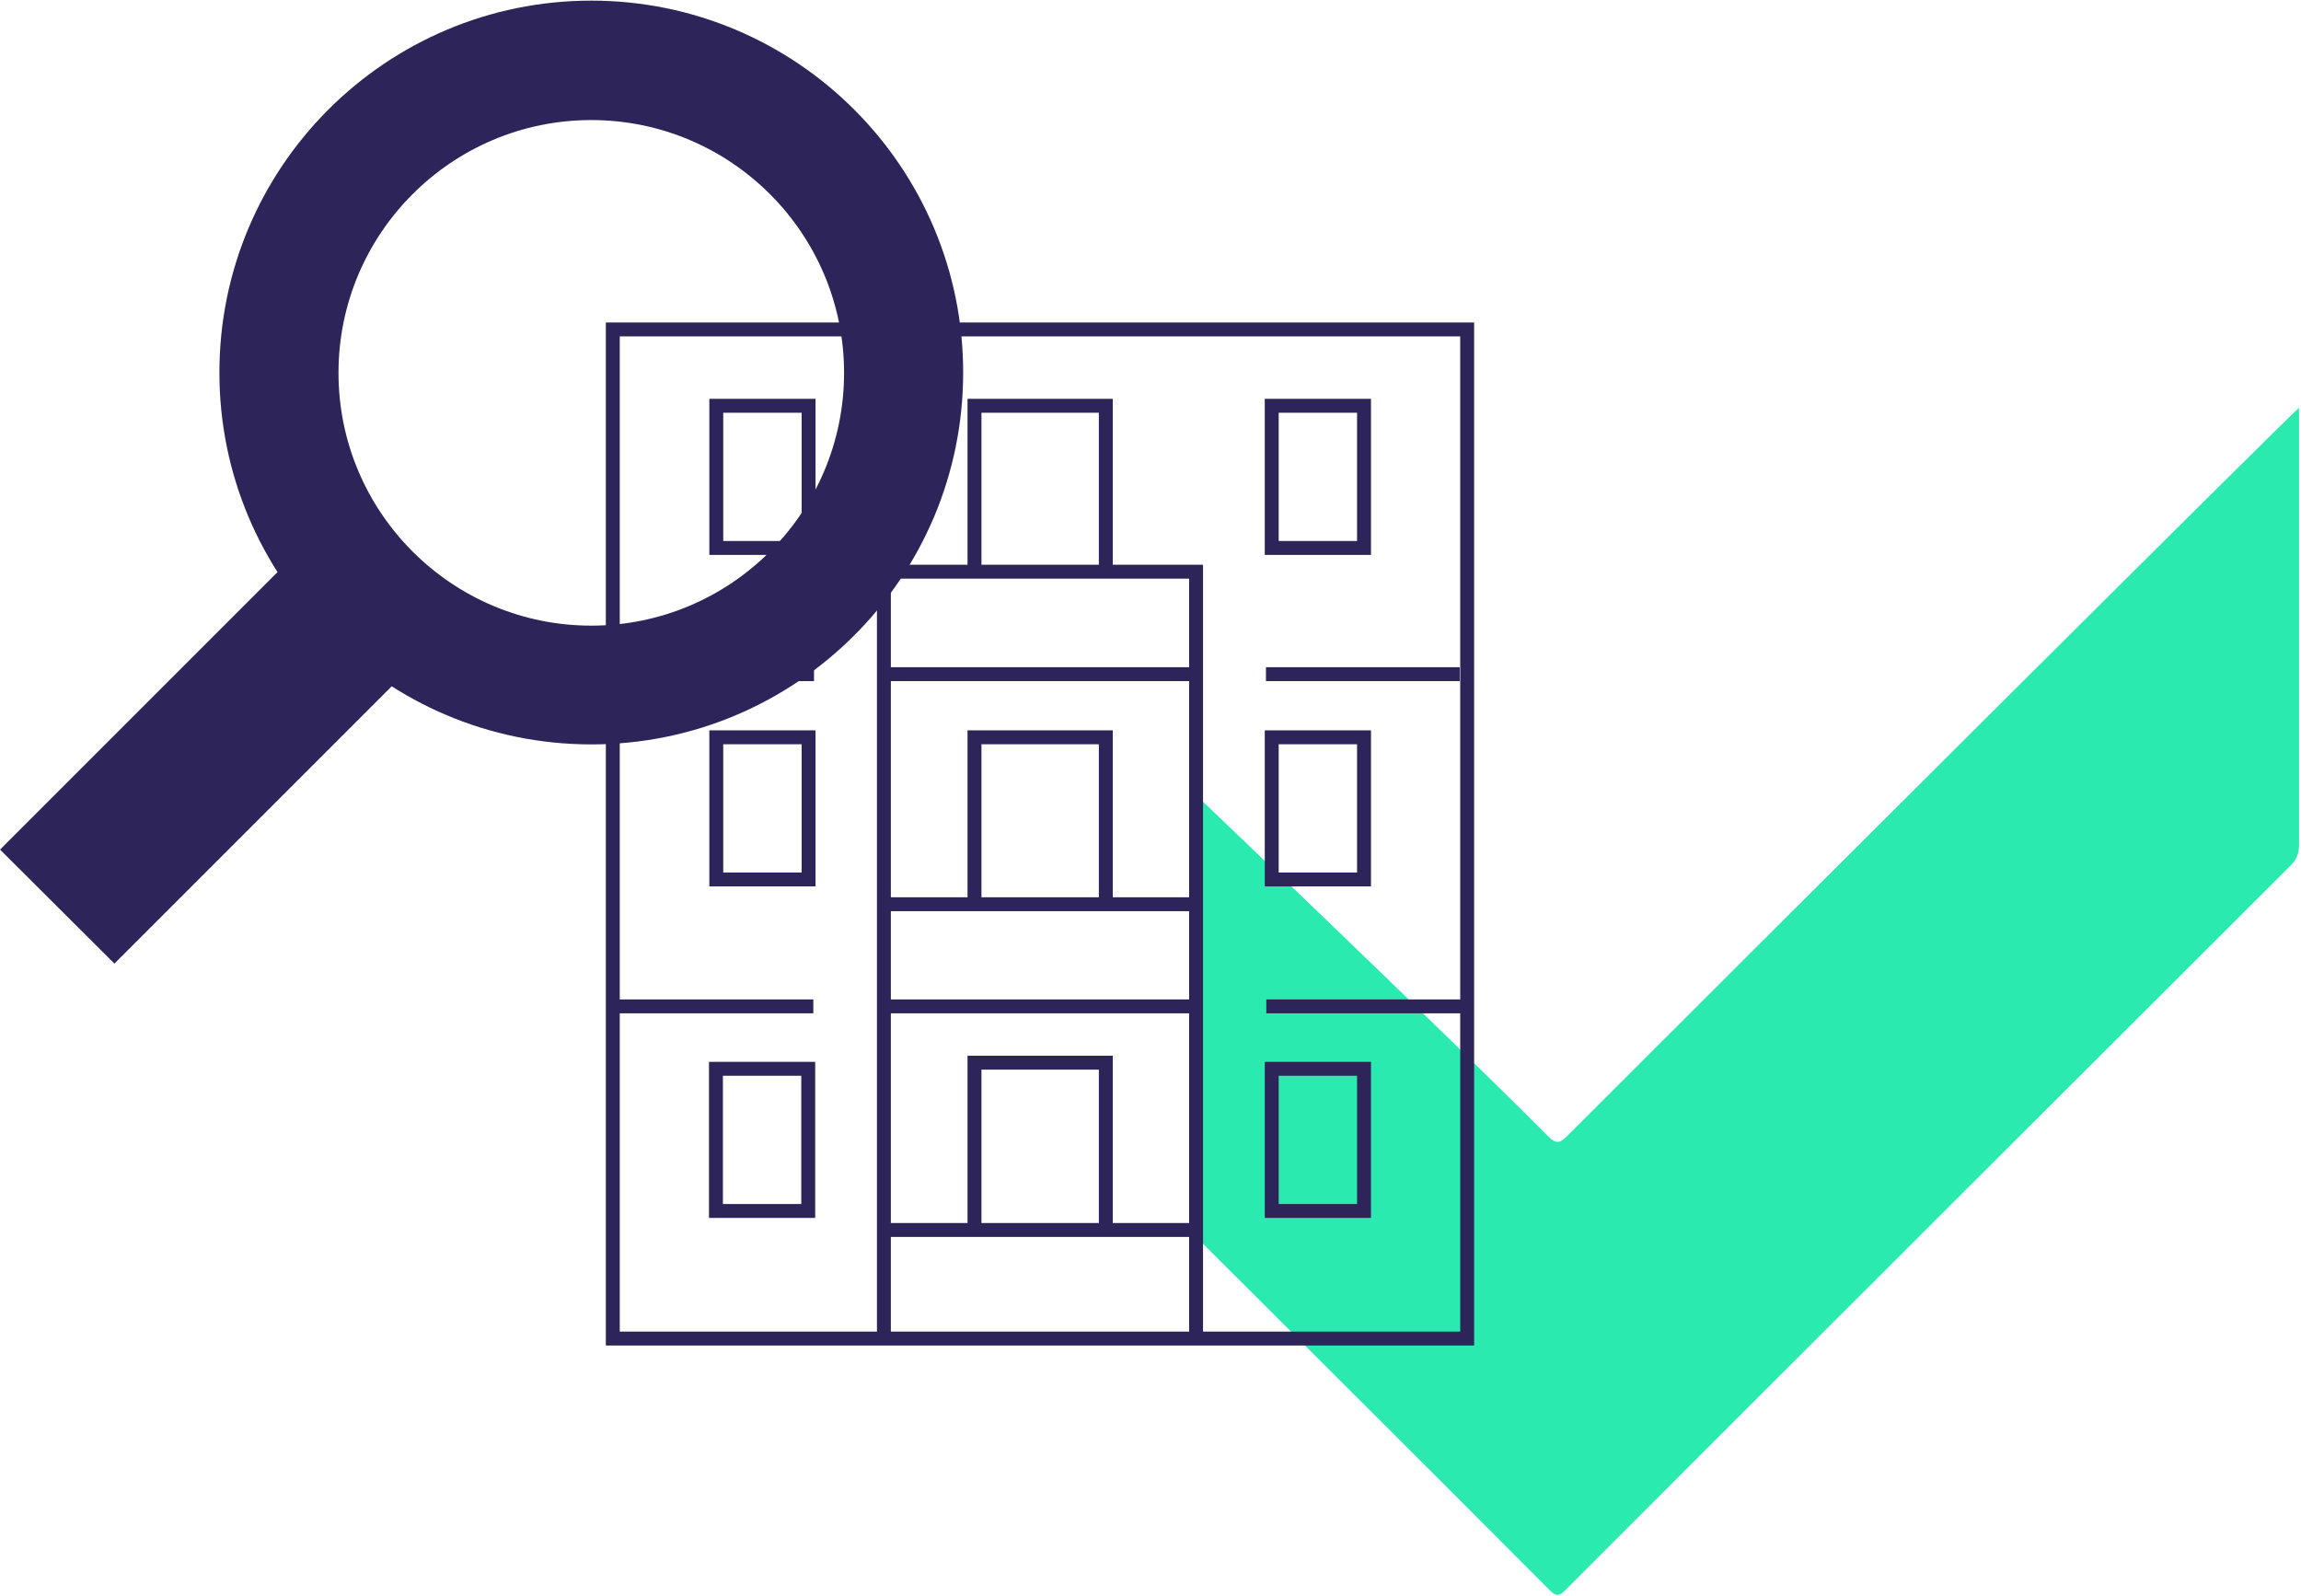
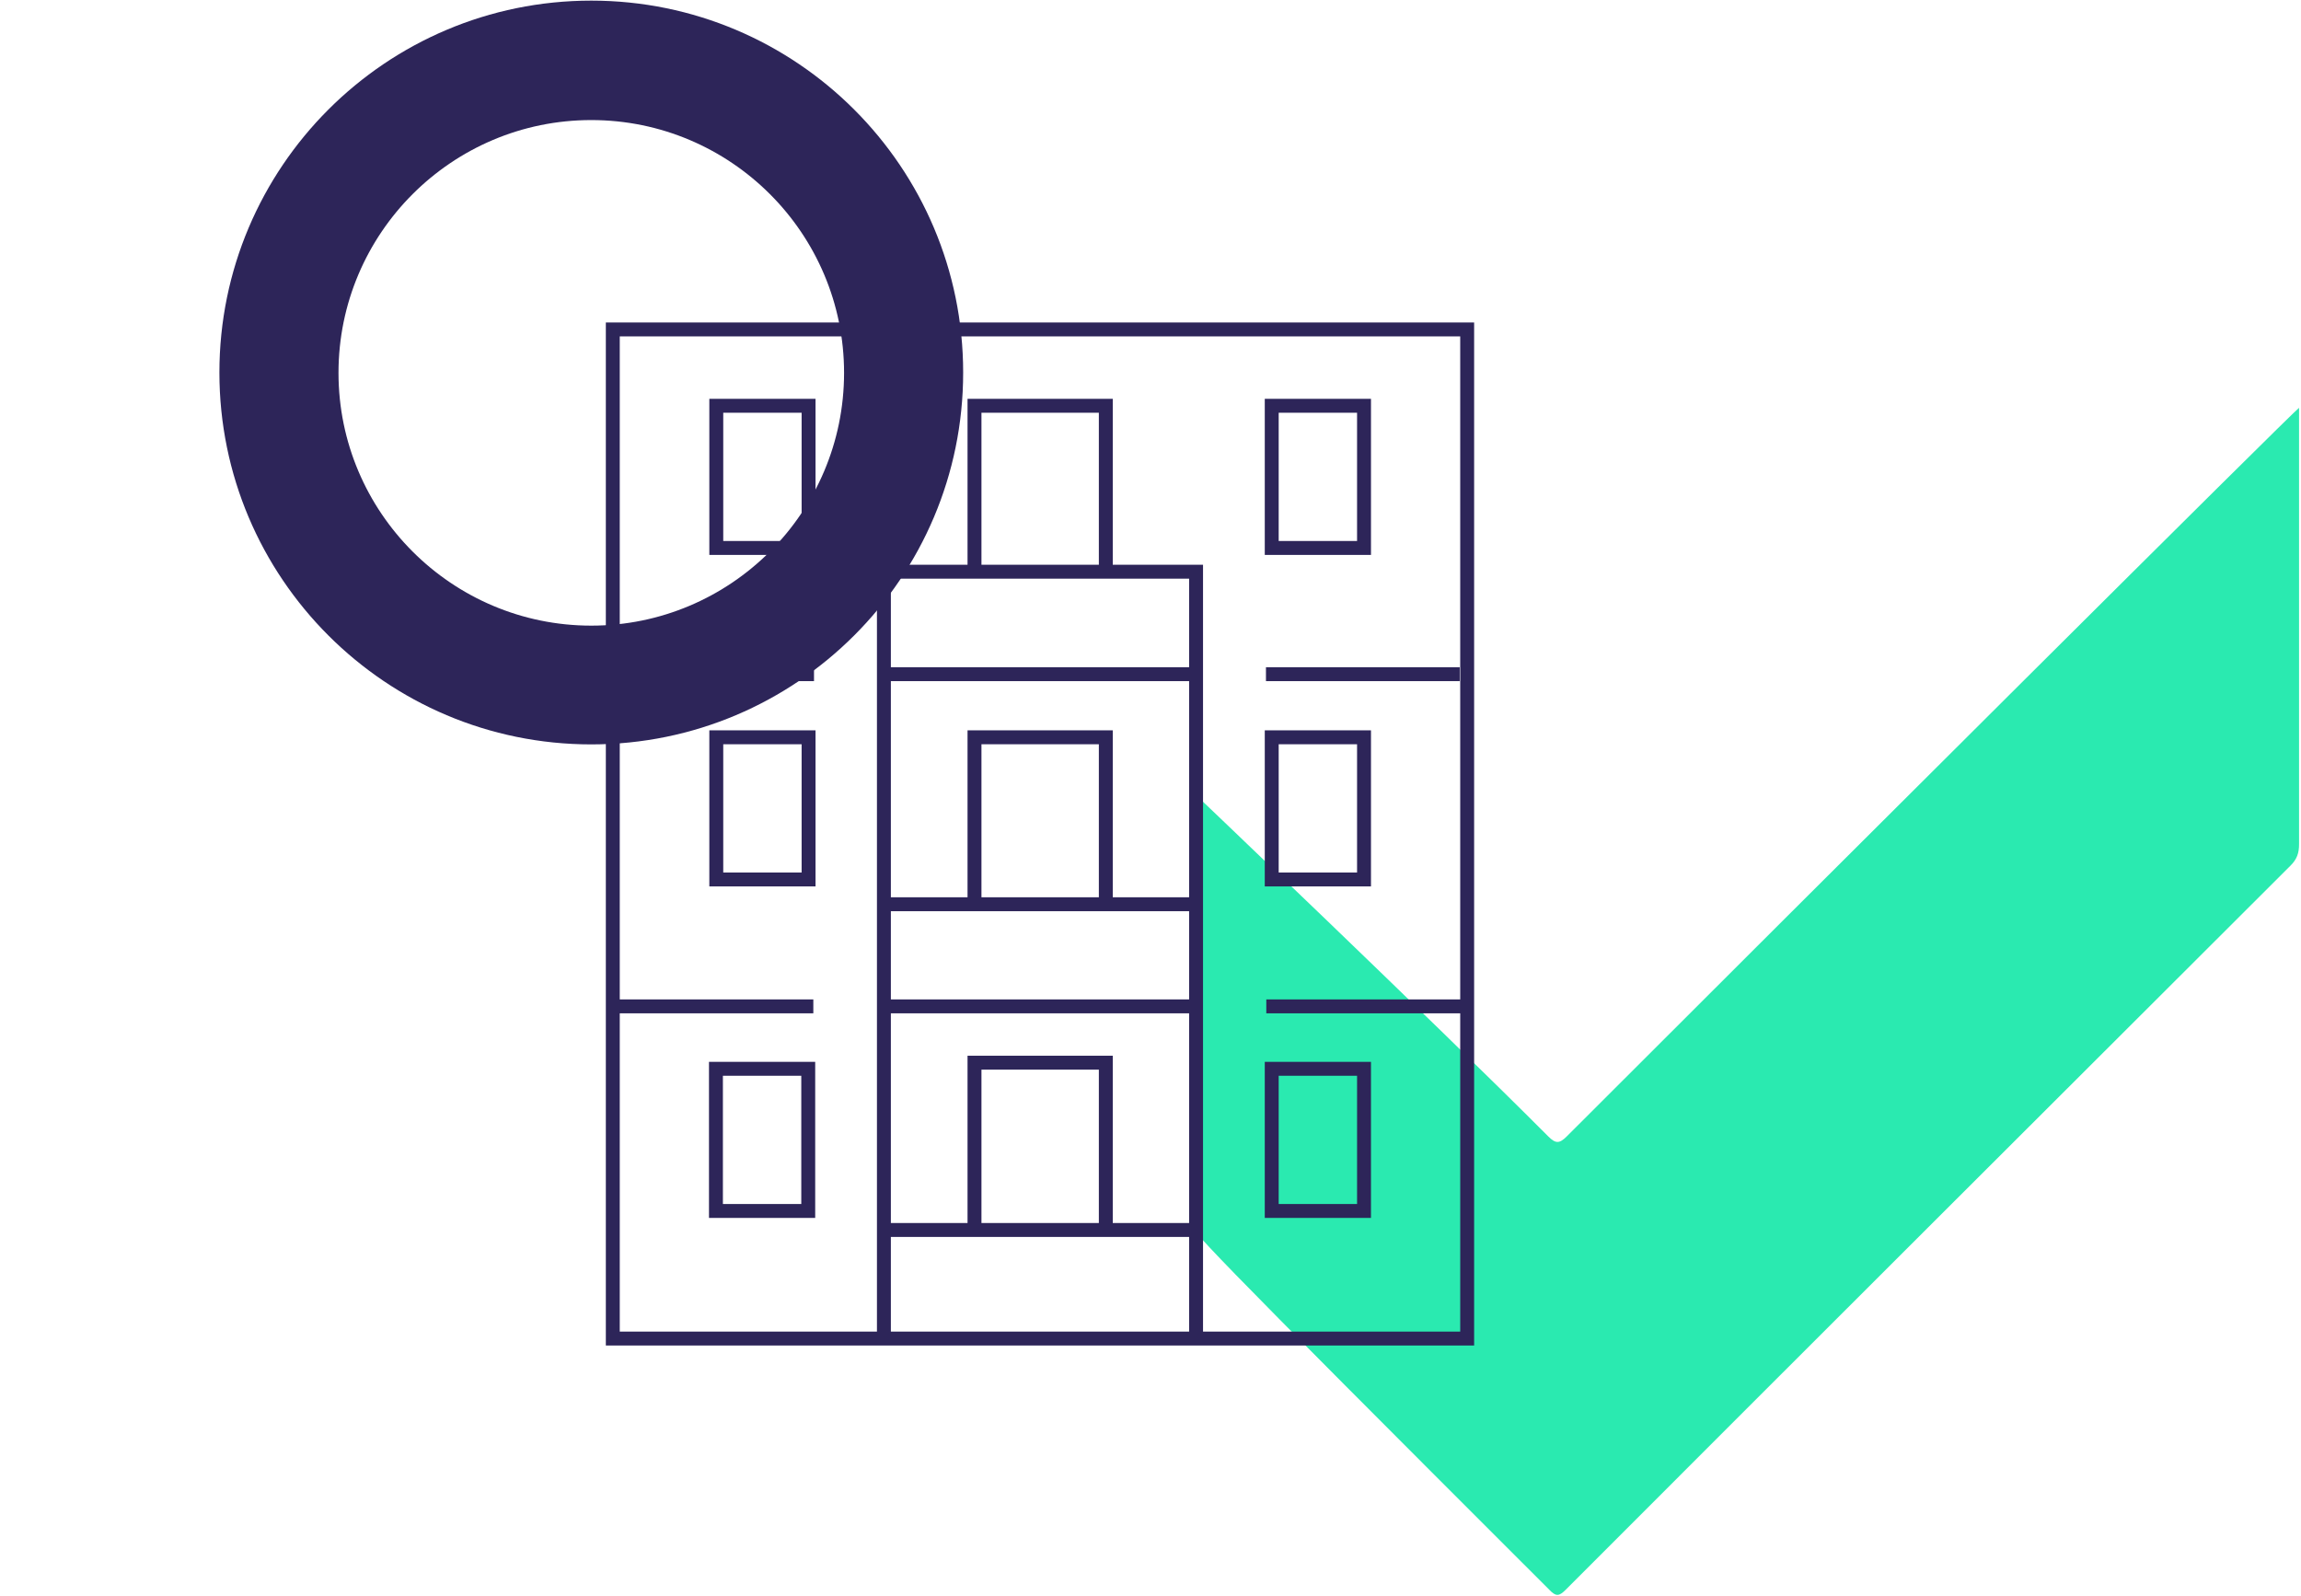
<svg xmlns="http://www.w3.org/2000/svg" width="754" height="523" viewBox="0 0 754 523" fill="none">
-   <path d="M753.363 133.635C753.363 145.754 753.363 251.825 753.363 276.619C753.363 279.51 752.696 281.511 750.583 283.624C671.42 362.676 592.145 441.729 513.092 520.893C510.868 523.116 509.868 523.228 507.644 520.893C469.285 482.423 430.926 444.175 392.456 405.816C390.9 404.26 389.899 402.703 389.899 400.368C389.899 363.788 389.899 258.607 389.899 258.607C389.899 258.607 469.619 334.546 507.31 372.349C509.757 374.796 510.98 374.796 513.426 372.349C591.922 293.853 752.918 133.413 753.363 133.635Z" fill="#2AEAB0" />
+   <path d="M753.363 133.635C753.363 145.754 753.363 251.825 753.363 276.619C753.363 279.51 752.696 281.511 750.583 283.624C671.42 362.676 592.145 441.729 513.092 520.893C510.868 523.116 509.868 523.228 507.644 520.893C390.9 404.26 389.899 402.703 389.899 400.368C389.899 363.788 389.899 258.607 389.899 258.607C389.899 258.607 469.619 334.546 507.31 372.349C509.757 374.796 510.98 374.796 513.426 372.349C591.922 293.853 752.918 133.413 753.363 133.635Z" fill="#2AEAB0" />
  <path d="M480.545 329.764H414.946M266.514 329.764H202.36M478.322 220.913H414.835M266.737 220.913H201.137M391.597 220.913H289.974M319.327 404.813V348.22H362.356V404.813M319.327 296.186V241.594H362.356V296.186M319.327 187.558V132.966H362.356V187.558M391.931 437.28V187.335H289.641V437.28M393.71 329.764H287.862M393.71 403.035H287.862M393.71 296.297H287.973M480.768 107.949V438.614H200.804V107.949H480.768ZM234.604 396.808V350.222H264.846V396.808H234.604ZM264.958 288.18H234.715V241.594H264.958V288.18ZM264.958 179.552H234.715V132.966H264.958V179.552ZM446.968 396.808H416.725V350.222H446.968V396.808ZM446.968 288.18H416.725V241.594H446.968V288.18ZM446.968 179.552H416.725V132.966H446.968V179.552Z" stroke="#2D2559" stroke-width="4.559" />
  <path d="M193.754 243.923C261.021 243.923 315.613 189.331 315.613 122.064C315.613 54.797 261.021 0.205 193.754 0.205C126.487 0.205 71.895 54.797 71.895 122.064C71.895 189.331 126.487 243.923 193.754 243.923ZM193.754 205.008C148.057 205.008 110.921 167.872 110.921 122.175C110.921 76.478 148.057 39.342 193.754 39.342C239.451 39.342 276.587 76.478 276.587 122.175C276.587 167.872 239.451 205.008 193.754 205.008Z" fill="#2D2559" />
-   <path d="M143.777 209.456L106.307 172.098L0.014 278.391L37.484 315.749L143.777 209.456Z" fill="#2D2559" />
</svg>